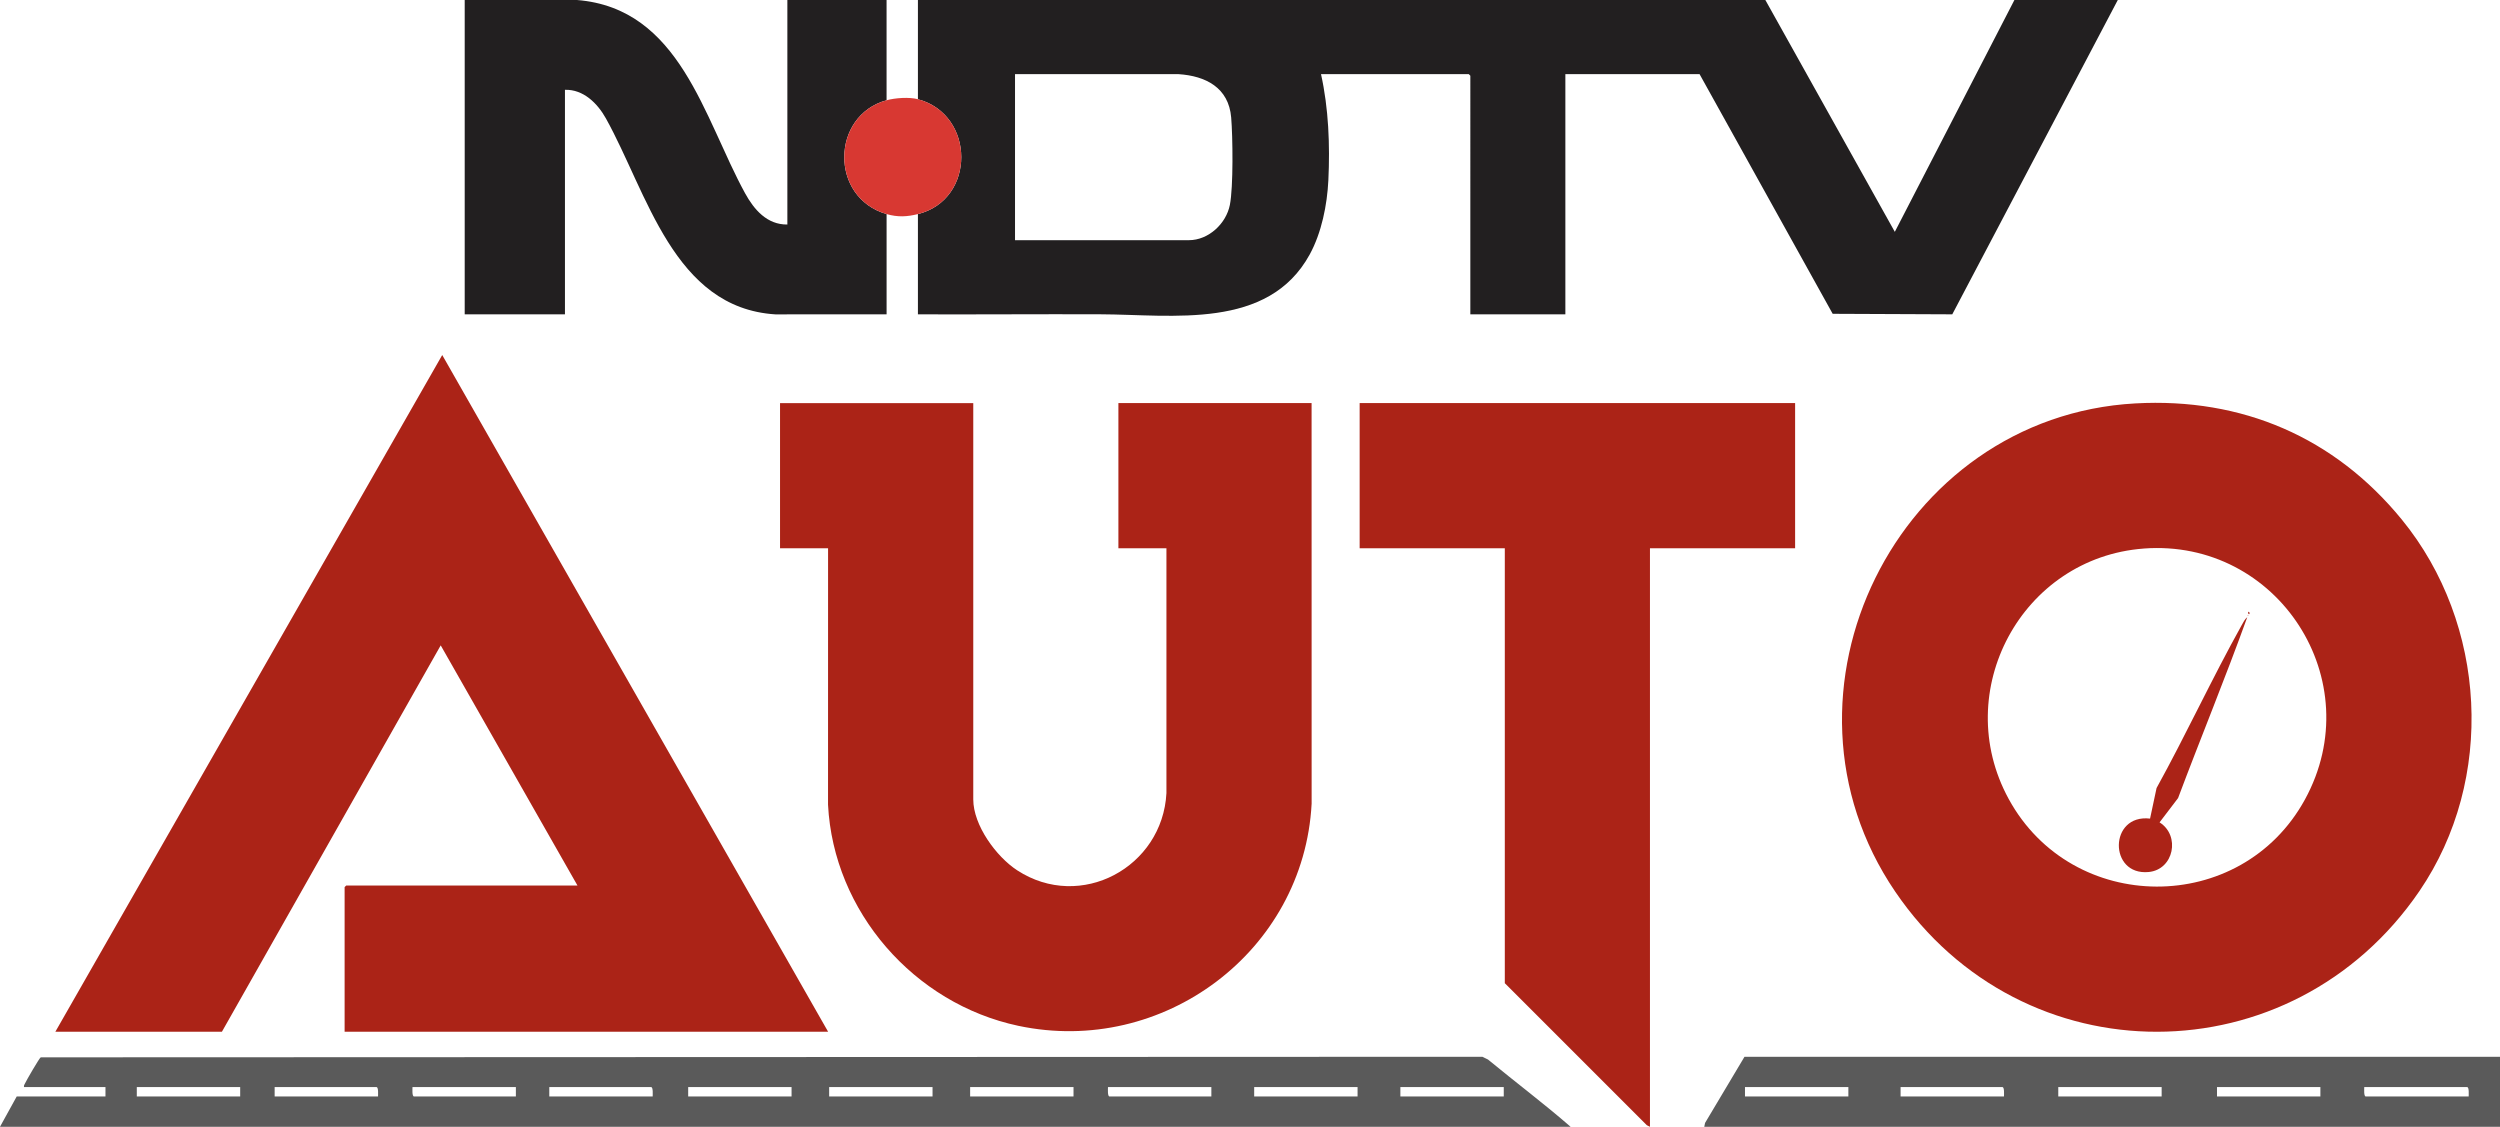
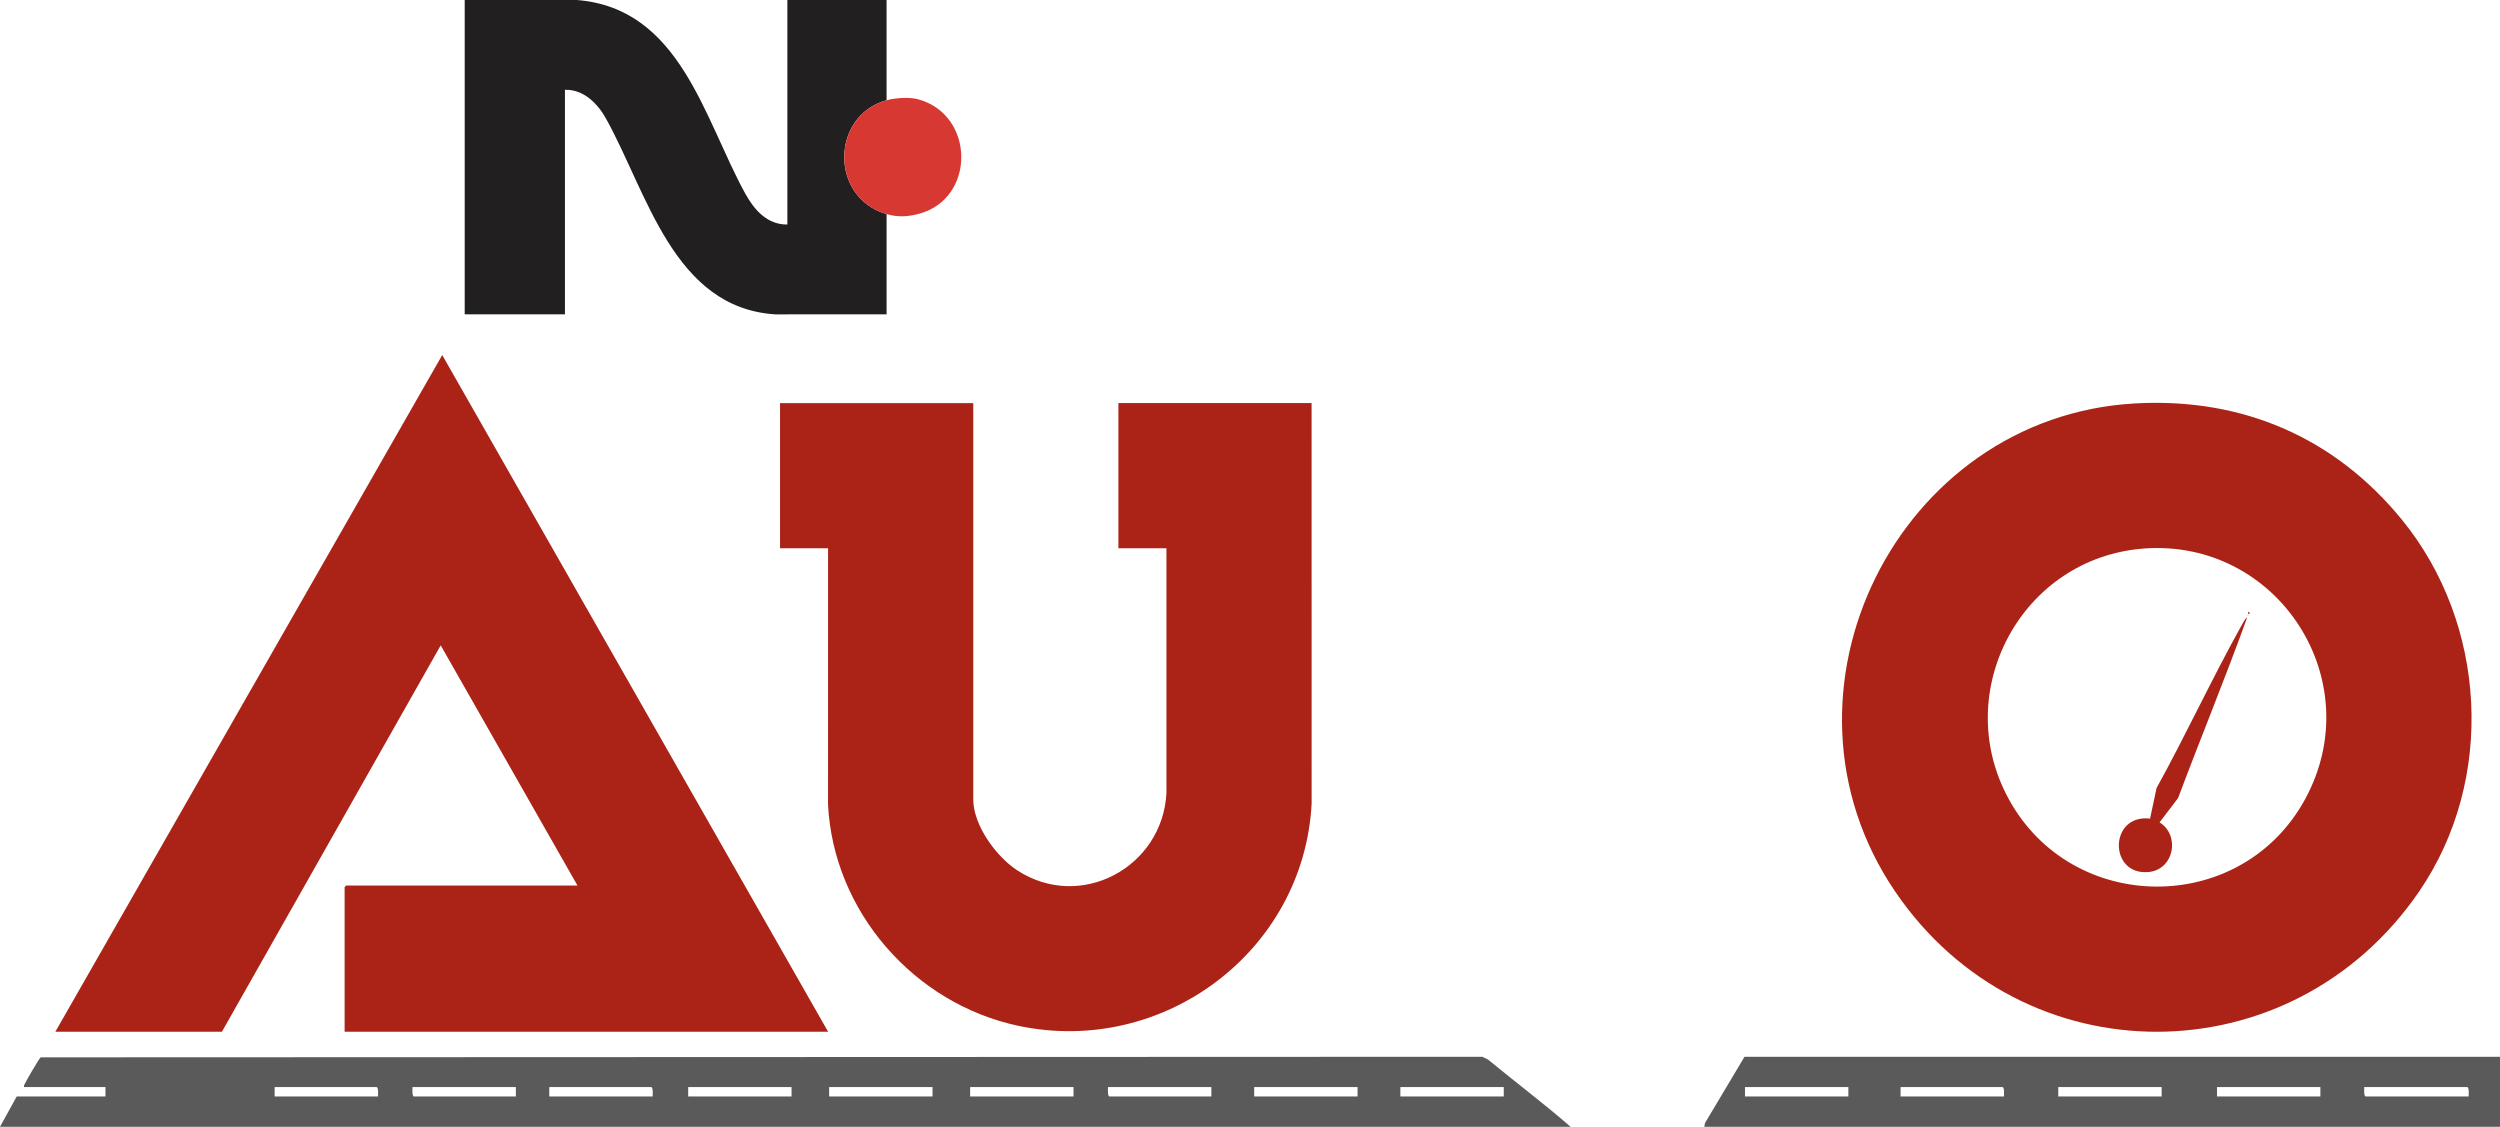
<svg xmlns="http://www.w3.org/2000/svg" id="Layer_1" viewBox="0 0 1197 539.5">
  <defs>
    <style>.cls-1{fill:#5a5a5a;}.cls-2{fill:#d83832;}.cls-3{fill:#ab2317;}.cls-4{fill:#221f20;}</style>
  </defs>
  <path class="cls-3" d="M1022.4,193.15c51.1-2.83,95.38,16.2,127.59,55.62,40.79,49.92,44.94,124.39,8.42,177.89-61.07,89.5-189.96,90.03-251.02.2-64.54-94.94.94-227.4,115.01-233.71ZM1026.4,262.65c-58.4,4.4-92.78,68.27-64.66,119.86,30.37,55.71,111.25,56.15,141.85.32,31.2-56.94-12.91-125.02-77.19-120.19Z" />
  <path class="cls-3" d="M26.5,494L211.74,169.99l184.76,324.01h-231.5v-69.25c0-.05.7-.75.75-.75h110.75l-65.49-115-104.76,185H26.5Z" />
  <path class="cls-3" d="M466,193v189.75c0,12.39,11,27.42,21.04,33.96,30.43,19.82,69.59-1.53,71.45-36.96v-117.25s-23,0-23,0v-69.5h92.5l.02,191.77c-3.73,70.78-71.16,121.11-140.43,106.39-49.88-10.6-88.49-54.62-91.12-105.88l.02-122.77h-23v-69.5h92.5Z" />
-   <path class="cls-4" d="M439.5,47.5V0h405.75l61.99,111.01L964.5,0h49.5l-79.25,150.5-57.26-.25-63.74-114.76h-64.25v115h-45.5V36.25c0-.05-.7-.75-.75-.75h-70.75c3.64,16.37,4.32,33.97,3.52,50.77-.57,11.83-3.23,25.15-8.93,35.57-19.88,36.29-65.61,28.77-100.31,28.64-29.09-.11-58.19.13-87.28.03v-48c27.84-6.96,27.55-47.6,0-55ZM486,115h83.25c9.41,0,17.84-7.92,19.61-16.89,1.7-8.59,1.4-32.6.63-41.86-1.2-14.27-12.17-19.91-25.25-20.75h-78.25s0,79.5,0,79.5Z" />
-   <polygon class="cls-3" points="859.5 193 859.5 262.5 790 262.5 790 539.5 788.5 538.75 720.5 470.75 720.5 262.5 651 262.5 651 193 859.5 193" />
-   <path class="cls-1" d="M752,539.5H0l8-14.5h42.5v-4.5H11.5c-.19-.79.21-1.18.48-1.77.63-1.41,6.86-12.16,7.52-12.48l690.27-.27,2.68,1.32c13.1,10.81,26.78,21.08,39.55,32.2ZM115,520.5h-49.5v4.5h49.5v-4.5ZM181,525c0-.83.29-4.5-.75-4.5h-48.75v4.5h49.5ZM247,520.5h-49.5c0,.83-.29,4.5.75,4.5h48.75v-4.5ZM312.5,525c0-.83.29-4.5-.75-4.5h-48.75v4.5h49.5ZM379,520.5h-49.5v4.5h49.5v-4.5ZM446.5,520.5h-49.5v4.5h49.5v-4.5ZM514,520.5h-49.5v4.5h49.5v-4.5ZM580,520.5h-49.5c0,.83-.29,4.5.75,4.5h48.75v-4.5ZM650,520.5h-49.5v4.5h49.5v-4.5ZM720,520.5h-49.5v4.5h49.5v-4.5Z" />
+   <path class="cls-1" d="M752,539.5H0l8-14.5h42.5v-4.5H11.5c-.19-.79.21-1.18.48-1.77.63-1.41,6.86-12.16,7.52-12.48l690.27-.27,2.68,1.32c13.1,10.81,26.78,21.08,39.55,32.2Zh-49.5v4.5h49.5v-4.5ZM181,525c0-.83.29-4.5-.75-4.5h-48.75v4.5h49.5ZM247,520.5h-49.5c0,.83-.29,4.5.75,4.5h48.75v-4.5ZM312.5,525c0-.83.29-4.5-.75-4.5h-48.75v4.5h49.5ZM379,520.5h-49.5v4.5h49.5v-4.5ZM446.5,520.5h-49.5v4.5h49.5v-4.5ZM514,520.5h-49.5v4.5h49.5v-4.5ZM580,520.5h-49.5c0,.83-.29,4.5.75,4.5h48.75v-4.5ZM650,520.5h-49.5v4.5h49.5v-4.5ZM720,520.5h-49.5v4.5h49.5v-4.5Z" />
  <path class="cls-4" d="M424.5,102.5v48s-53.27.02-53.27.02c-48.79-3.1-61.28-58.22-81.14-93.86-3.99-7.16-10.77-13.94-19.59-13.66v107.5h-48V0h53.74c49.44,3.97,60.7,56.39,80.49,92.51,4.29,7.83,10.53,15.13,20.26,14.99V0h47.5v48c-26.65,7.31-27.38,46.58,0,54.5Z" />
  <path class="cls-1" d="M1197,506v33.5h-381l.39-1.86,18.86-31.64h361.75ZM885,520.5h-49.5v4.5h49.5v-4.5ZM959.5,525c0-.83.29-4.5-.75-4.5h-48.75v4.5h49.5ZM1035,520.5h-49.5v4.5h49.5v-4.5ZM1111,520.5h-49.5v4.5h49.5v-4.5ZM1182,525c0-.83.29-4.5-.75-4.5h-49.25c0,.83-.29,4.5.75,4.5h49.25Z" />
  <path class="cls-2" d="M439.5,47.5c27.55,7.4,27.83,48.04,0,55-5.27,1.32-9.72,1.53-15,0-27.38-7.92-26.65-47.19,0-54.5,4.12-1.13,10.86-1.61,15-.5Z" />
  <path class="cls-3" d="M1029.45,391.95l3.11-14.63c14.13-25.6,26.44-52.29,40.67-77.83.72-1.3,1.6-3.08,2.76-3.99-10.45,29.03-22.27,57.68-33.13,86.62l-8.86,11.63c10.04,6.29,6.9,22.62-5.23,23.77-19.22,1.83-19.05-27.87.67-25.58Z" />
  <path class="cls-3" d="M1076.99,294c-.17.34-.85-.29-.49-.99.17-.34.85.29.49.99Z" />
  <path class="cls-3" d="M1076.25,294.5c.32.17.32.33,0,.5v-.5Z" />
</svg>